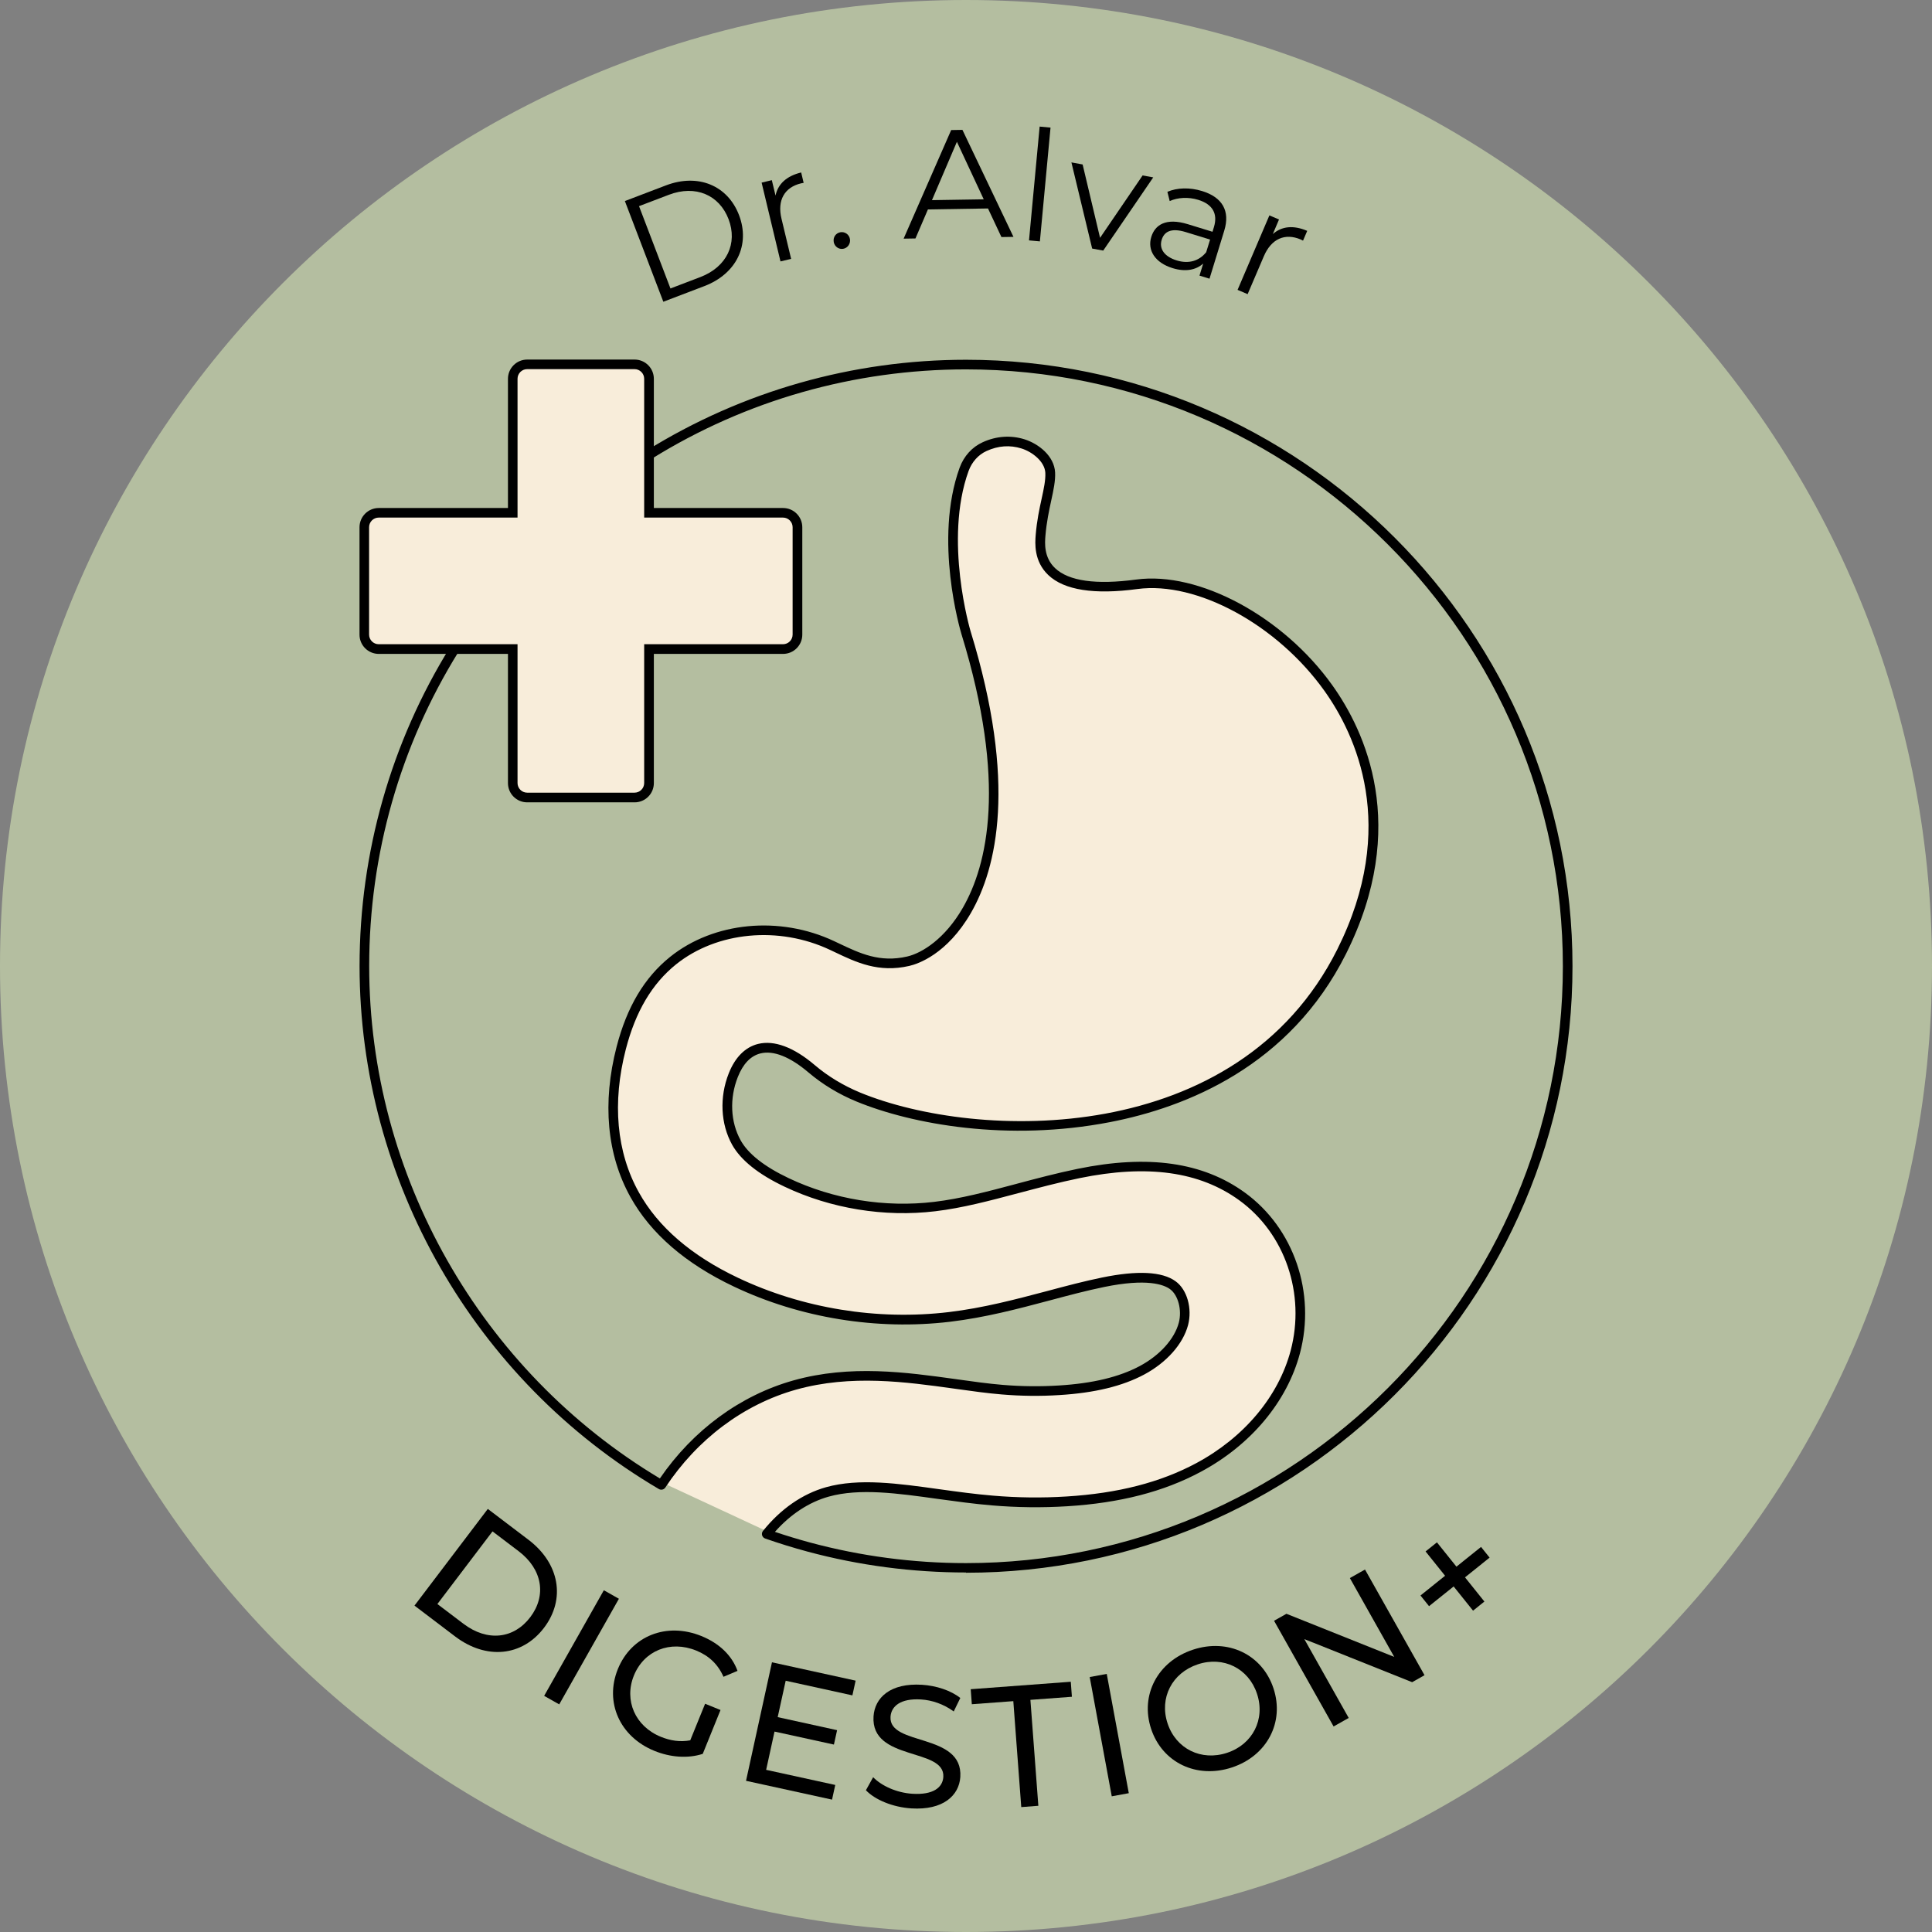
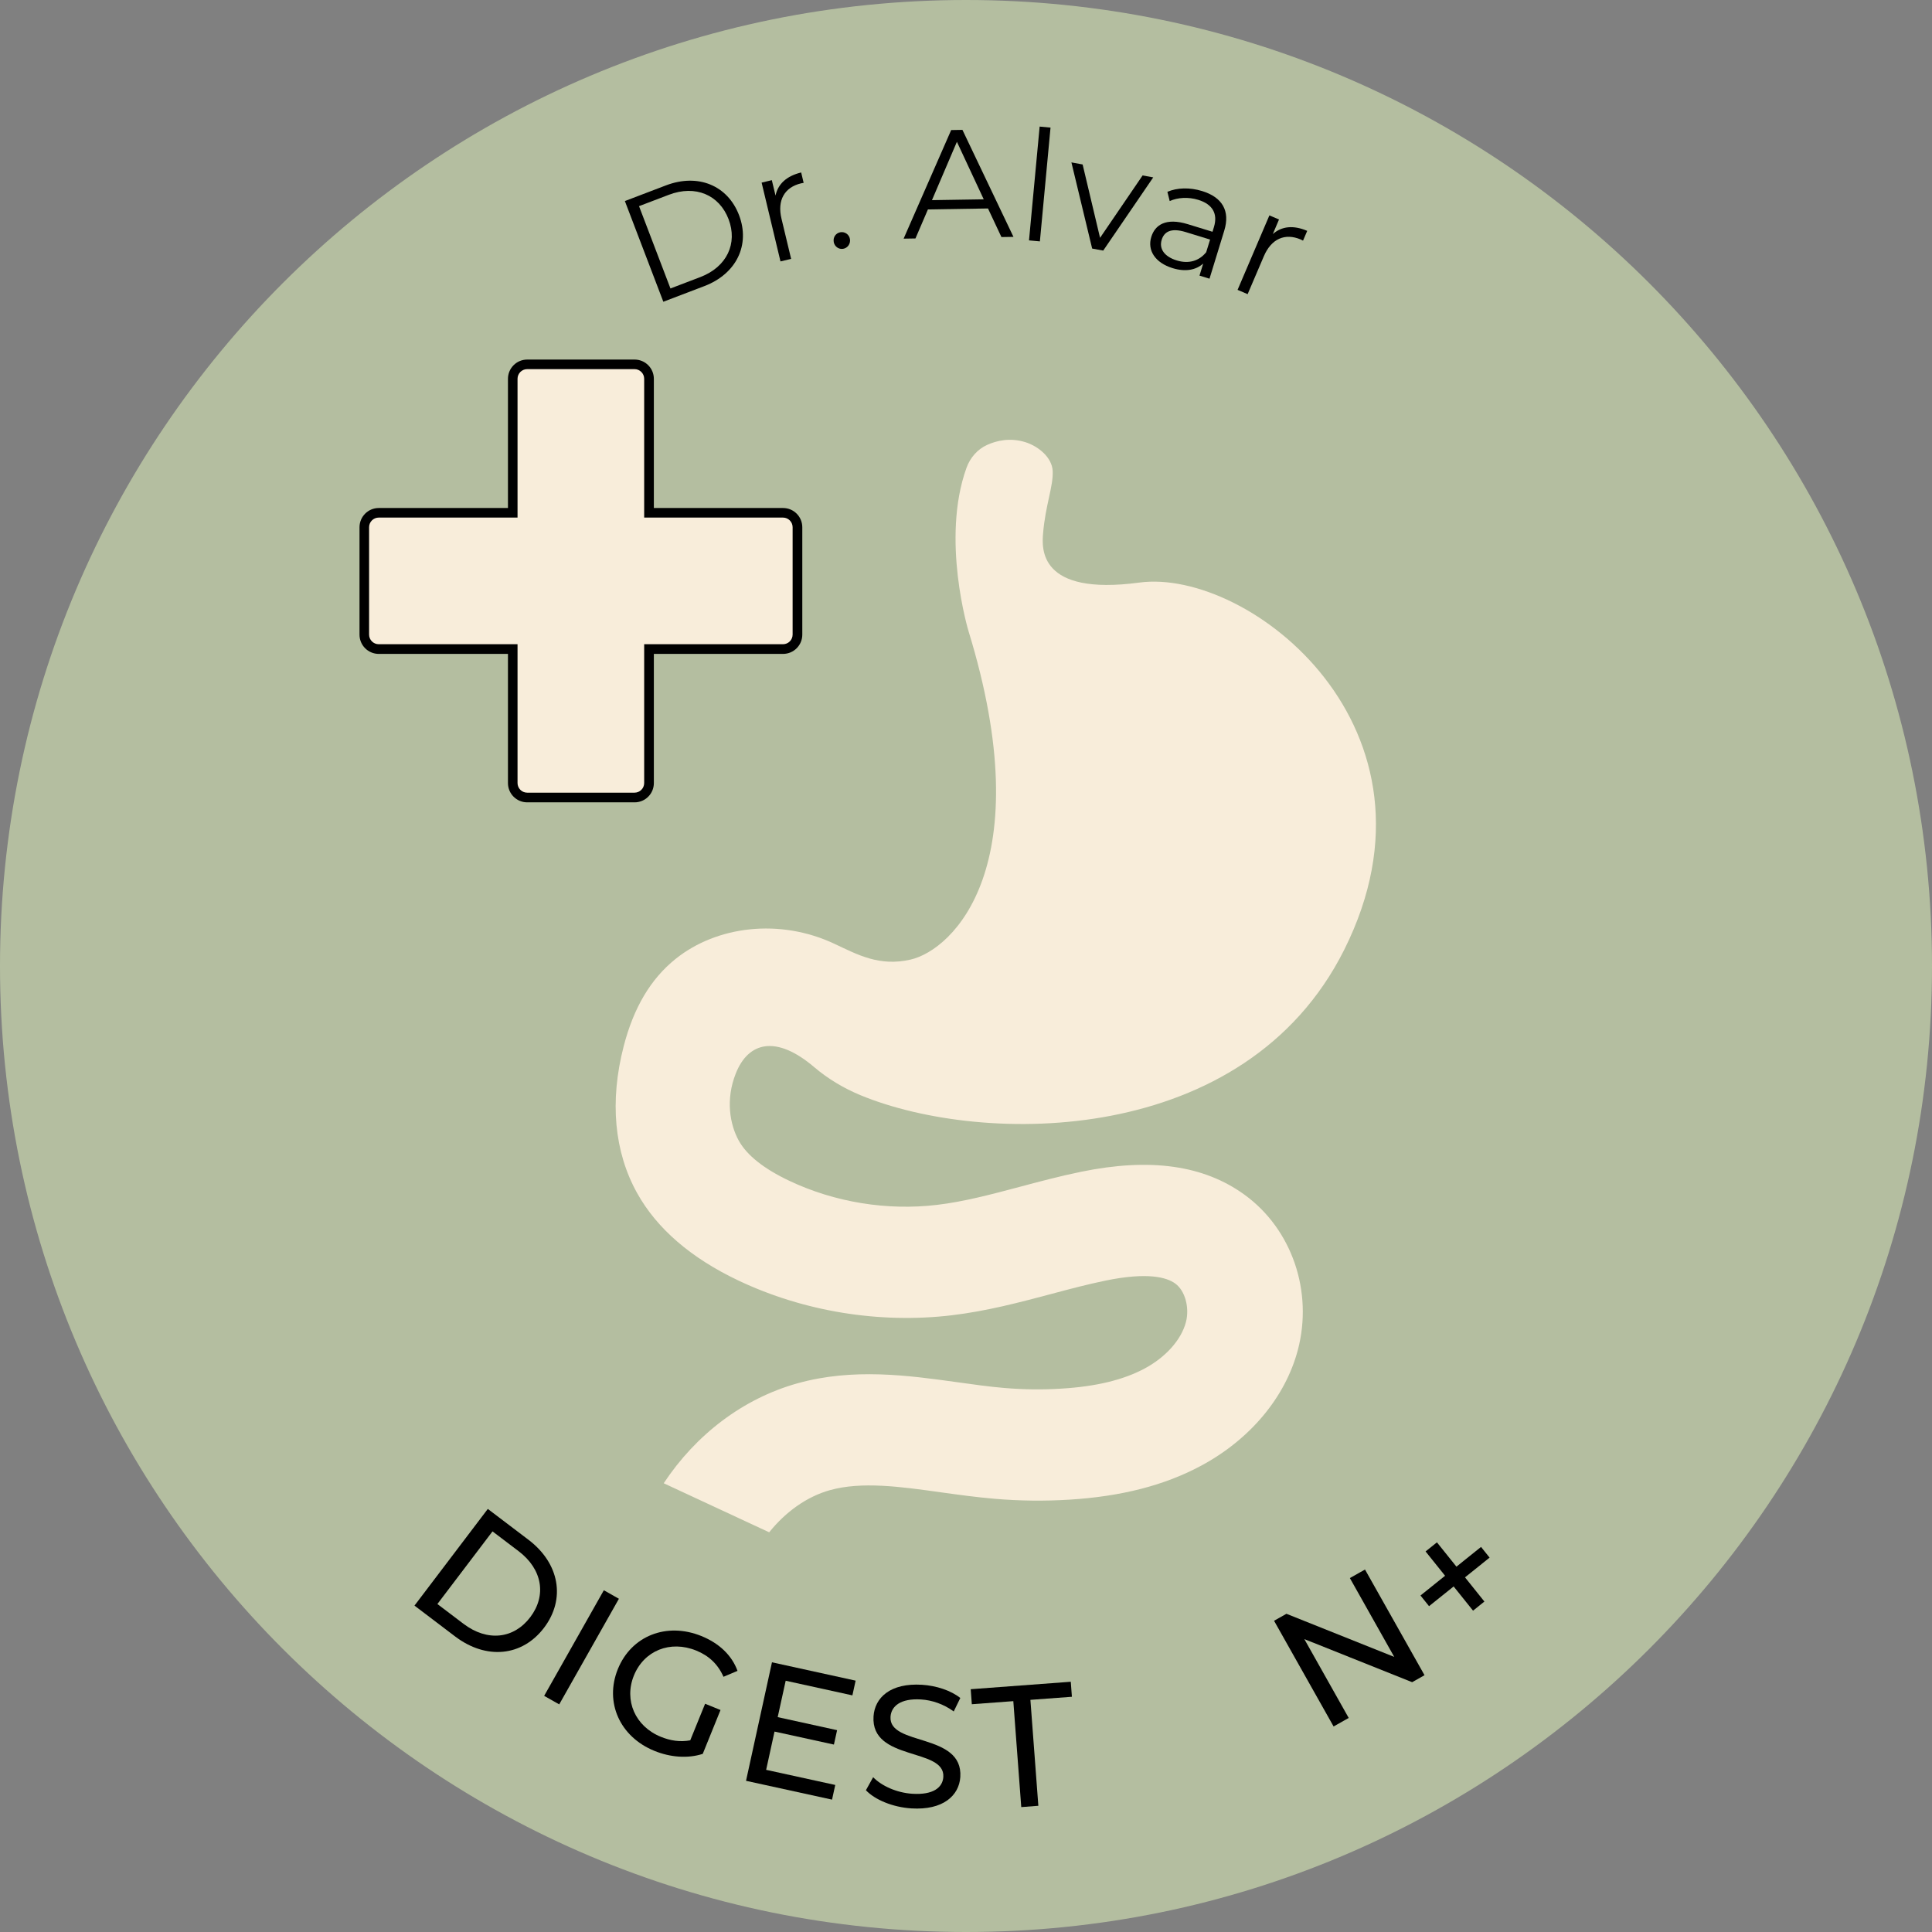
<svg xmlns="http://www.w3.org/2000/svg" id="Layer_2" viewBox="0 0 401.38 401.38">
  <rect x="0" y="0" width="401.38" height="401.38" fill="#808080" stroke="none" />
  <defs>
    <style>.cls-1{fill:#b4bea0;}.cls-2{fill:#f8edda;}</style>
  </defs>
  <g id="Layer_1-2">
    <path class="cls-1" d="m401.38,200.69C401.38,89.85,311.52,0,200.69,0S0,89.85,0,200.69s89.85,200.69,200.69,200.69,200.69-89.85,200.69-200.69" />
    <path d="m101.34,313.48l8.46,6.42c6.45,4.9,7.75,12.3,3.23,18.27-4.53,5.97-12,6.71-18.46,1.82l-8.46-6.42,15.23-20.08Zm-5.05,23.87c4.96,3.76,10.45,3.14,13.87-1.37,3.42-4.5,2.54-9.96-2.42-13.72l-5.42-4.11-11.45,15.09,5.42,4.11Z" />
    <path d="m125.45,330.38l3.13,1.77-12.4,21.94-3.13-1.77,12.4-21.94Z" />
    <path d="m146.49,353.96l3.2,1.3-3.69,9.11c-3.13,1.02-6.78.71-10.04-.62-7.17-2.91-10.4-10.08-7.6-16.99,2.8-6.91,10.12-9.8,17.35-6.87,3.7,1.5,6.34,4.01,7.51,7.24l-2.91,1.23c-1.18-2.65-3.04-4.38-5.67-5.45-5.4-2.19-10.84,0-12.95,5.2-2.08,5.14.26,10.56,5.63,12.73,1.97.8,3.98,1.11,6.08.72l3.09-7.6Z" />
    <path d="m173.53,370.82l-.67,3.06-17.87-3.91,5.39-24.62,17.38,3.81-.67,3.06-13.86-3.04-1.66,7.56,12.34,2.71-.66,2.99-12.34-2.7-1.74,7.95,14.35,3.14Z" />
    <path d="m179.89,371.94l1.51-2.72c1.76,1.81,4.88,3.23,8.12,3.44,4.35.28,6.32-1.29,6.46-3.49.39-6.14-15.09-3.23-14.5-12.58.25-3.88,3.48-6.99,10.09-6.57,2.95.19,5.95,1.17,7.94,2.74l-1.37,2.8c-2.1-1.54-4.54-2.35-6.77-2.49-4.28-.27-6.22,1.41-6.36,3.6-.39,6.14,15.09,3.27,14.5,12.5-.25,3.84-3.55,6.95-10.19,6.53-3.84-.25-7.54-1.78-9.43-3.78Z" />
    <path d="m210.52,353.42l-8.62.64-.23-3.12,20.79-1.55.23,3.12-8.62.64,1.65,22.01-3.55.27-1.65-22.01Z" />
-     <path d="m226.39,348.41l3.54-.65,4.58,24.78-3.54.65-4.58-24.78Z" />
-     <path d="m239.15,359.18c-2.32-7,1.34-14.02,8.69-16.45,7.28-2.41,14.4.99,16.73,8.03s-1.34,14.02-8.62,16.43c-7.34,2.43-14.48-1-16.8-8.01Zm22-7.29c-1.75-5.3-7.01-7.88-12.3-6.12-5.36,1.78-8.04,6.99-6.28,12.28,1.75,5.29,7.01,7.88,12.37,6.1,5.3-1.75,7.97-6.96,6.21-12.26Z" />
    <path d="m283.58,326.07l12.37,21.96-2.57,1.45-22.4-8.95,9.22,16.38-3.14,1.77-12.37-21.96,2.57-1.45,22.4,8.96-9.22-16.38,3.14-1.77Z" />
    <path d="m309.47,323.6l-5.11,4.1,4.03,5.03-2.36,1.89-4.03-5.03-5.11,4.1-1.78-2.22,5.11-4.1-4.05-5.05,2.36-1.89,4.05,5.05,5.11-4.1,1.78,2.22Z" />
    <path d="m129.82,41.77l8.52-3.25c6.7-2.56,12.85.02,15.2,6.18,2.35,6.16-.52,12.19-7.21,14.74l-8.52,3.25-7.99-20.92Zm15.66,15.8c5.56-2.12,7.8-7.02,5.88-12.04-1.92-5.02-6.85-7.18-12.41-5.06l-6.19,2.36,6.53,17.1,6.19-2.36Z" />
    <path d="m166.45,35.84l.51,2.15c-.19.04-.38.06-.54.1-3.42.82-4.99,3.5-4.06,7.35l2,8.34-2.21.53-3.92-16.37,2.12-.51.77,3.2c.51-2.42,2.31-4.07,5.33-4.8Z" />
    <path d="m173.21,50.24c-.17-.98.47-1.83,1.38-1.99s1.83.44,1.99,1.42-.49,1.87-1.41,2.02c-.92.16-1.8-.47-1.97-1.45Z" />
    <path d="m205.26,43.31l-12.48.2-2.59,6.03-2.46.04,9.88-22.56,2.34-.04,10.6,22.23-2.5.04-2.79-5.94Zm-.89-1.91l-5.57-11.94-5.18,12.12,10.75-.17Z" />
    <path d="m215.99,26.3l2.26.21-2.21,23.64-2.26-.21,2.21-23.64Z" />
    <path d="m239.59,36.85l-10.39,15.21-2.3-.42-4.31-17.9,2.33.43,3.62,15.24,8.84-12.96,2.2.4Z" />
    <path d="m254.34,47.93l-3.06,9.97-2.08-.64.77-2.51c-1.49,1.35-3.69,1.78-6.35.96-3.64-1.12-5.29-3.7-4.44-6.48.76-2.48,2.99-4.07,7.61-2.65l5.11,1.57.3-.98c.84-2.75-.26-4.73-3.25-5.65-2.08-.64-4.26-.5-5.94.25l-.48-1.92c2.04-.88,4.67-.94,7.21-.16,4.16,1.28,5.88,4.08,4.6,8.24Zm-3.75,4.47l.81-2.63-5.05-1.55c-3.12-.96-4.51-.04-5.01,1.61-.57,1.87.57,3.49,3.14,4.28,2.45.75,4.61.14,6.11-1.71Z" />
    <path d="m271.58,47.96l-.87,2.03c-.18-.08-.34-.18-.49-.24-3.24-1.38-6.09-.17-7.65,3.48l-3.37,7.88-2.09-.89,6.61-15.47,2,.85-1.29,3.03c1.85-1.64,4.29-1.89,7.14-.67Z" />
    <path class="cls-2" d="m159.8,318.34c3.44-4.28,7.83-7.41,12.6-8.75,6.62-1.85,14.63-.74,23.12.45,3.61.5,7.34,1.02,11.16,1.34,5.13.44,10.34.5,15.47.18,10.83-.67,19.78-2.97,27.36-7.04,10.17-5.45,17.5-14.2,20.11-24.01,3.23-12.17-1.21-25.14-11.05-32.29-8.48-6.16-19.6-7.73-33.97-4.78-4.39.9-8.62,2.03-12.71,3.12-5.98,1.59-11.62,3.09-17.17,3.75-10.41,1.25-21.34-.53-30.77-5.01-5.25-2.49-8.77-5.28-10.45-8.3-1.87-3.37-2.79-8.56-.64-13.98,2.64-6.66,8.46-7.98,16.27-1.34,2.9,2.47,6.2,4.43,9.71,5.88,25.51,10.5,79.84,10.83,100.41-30.21,23.04-46-19.77-79.38-42.55-76.32-21,2.82-20.24-7.19-20-10.18.48-5.88,2.15-9.81,2-13-.14-2.82-2.96-5.13-5.65-5.98-3.2-1-5.99-.34-7.97.56-2.02.91-3.52,2.66-4.28,4.74-5.36,14.83.4,33.91.4,33.91,15,48.74-3.18,66.23-12,68.27-6.5,1.5-11-1-15.84-3.27-11.32-5.33-24.44-3.74-33.01,3.14-5.17,4.16-8.7,10.1-10.78,18.15-2.94,11.38-1.98,21.92,2.79,30.49,4.1,7.38,11.18,13.49,21.04,18.17,13.59,6.45,29.34,9.01,44.35,7.22,7.28-.87,14.05-2.67,20.6-4.41,3.92-1.05,7.63-2.03,11.32-2.79,8.8-1.81,12.74-.67,14.49.61,2.05,1.48,3.01,5.02,2.21,8.05-.98,3.66-4.18,7.25-8.58,9.61-4.41,2.36-10.06,3.73-17.26,4.17-3.92.25-7.9.2-11.82-.13-3.15-.26-6.39-.72-9.83-1.2-10.14-1.41-21.64-3.01-33.25.24-11.26,3.16-21.06,10.64-27.74,20.75" />
-     <path d="m200.69,326.69c-11.14,0-22.21-1.46-32.89-4.33-3.01-.81-5.98-1.73-8.84-2.73-.31-.11-.54-.36-.63-.67-.09-.31-.02-.65.18-.9,3.67-4.57,8.2-7.71,13.11-9.09,6.85-1.91,14.95-.78,23.53.42l.16.02c3.54.49,7.21,1,10.94,1.31,5.08.44,10.23.5,15.32.18,10.69-.66,19.51-2.93,26.95-6.92,9.93-5.32,17.08-13.84,19.62-23.39,3.12-11.77-1.16-24.32-10.67-31.22-8.25-5.99-19.1-7.5-33.18-4.61-4.32.89-8.49,2-12.53,3.07l-.13.03c-6.02,1.6-11.69,3.11-17.31,3.78-10.59,1.27-21.72-.54-31.32-5.1-5.45-2.58-9.11-5.52-10.9-8.72-2.4-4.33-2.66-9.88-.7-14.83,1.32-3.34,3.43-5.45,6.09-6.11,3.35-.83,7.41.68,11.76,4.38,2.75,2.34,5.93,4.26,9.44,5.72,24.35,10.02,78.42,11.59,99.13-29.73,12.8-25.56,3.82-44.64-2.67-53.73-9.79-13.72-26.48-22.81-38.85-21.15-8.98,1.21-15.21.23-18.51-2.9-3.06-2.9-2.75-6.72-2.62-8.35.24-2.96.77-5.4,1.24-7.55.45-2.06.83-3.84.76-5.33-.11-2.31-2.64-4.34-4.95-5.07-2.4-.75-4.84-.58-7.25.52-1.72.78-3.05,2.26-3.75,4.17-5.18,14.33.36,33.09.42,33.28,9.72,31.59,5.41,49.24.09,58.49-4.98,8.64-11.07,10.64-12.82,11.04-6.37,1.47-10.98-.72-15.43-2.84l-1.06-.5c-10.63-5.01-23.48-3.79-31.96,3.01-5,4.02-8.41,9.79-10.44,17.62-2.88,11.13-1.94,21.42,2.7,29.75,3.99,7.19,10.92,13.16,20.59,17.75,13.42,6.37,28.97,8.9,43.8,7.13,7.2-.86,13.92-2.65,20.43-4.37,4.1-1.1,7.76-2.06,11.41-2.81,7.36-1.51,12.5-1.25,15.28.78,2.39,1.72,3.5,5.64,2.59,9.11-1.05,3.93-4.44,7.75-9.07,10.24-4.55,2.44-10.33,3.84-17.67,4.29-3.92.25-7.95.21-11.96-.13-3.05-.25-6.17-.69-9.47-1.15l-.42-.06c-10.05-1.4-21.43-2.98-32.84.21-10.88,3.05-20.53,10.28-27.17,20.34-.29.44-.88.58-1.34.31-38.36-22.57-62.18-64.21-62.18-108.66,0-23.54,6.53-46.49,18.88-66.37.29-.47.91-.61,1.38-.32.47.29.61.91.32,1.38-12.16,19.56-18.58,42.15-18.58,65.31,0,43.44,23.11,84.14,60.39,106.46,6.89-10.05,16.72-17.27,27.77-20.37,11.81-3.31,23.42-1.69,33.65-.27l.42.06c3.27.46,6.36.89,9.36,1.14,3.92.33,7.84.37,11.67.13,7.05-.43,12.56-1.76,16.85-4.05,4.15-2.23,7.18-5.59,8.09-8.99.69-2.62-.13-5.75-1.83-6.98-1.3-.95-4.81-2.27-13.7-.44-3.59.74-7.23,1.7-11.26,2.78-6.61,1.76-13.4,3.56-20.74,4.44-15.2,1.81-31.15-.78-44.9-7.31-10.06-4.77-17.29-11.03-21.49-18.59-4.89-8.79-5.89-19.59-2.88-31.23,2.14-8.27,5.77-14.38,11.12-18.68,9.07-7.28,22.75-8.59,34.06-3.27l1.06.5c4.34,2.06,8.44,4.01,14.13,2.7,3.19-.74,7.9-3.78,11.54-10.09,5.13-8.9,9.24-26.01-.27-56.91-.24-.8-5.79-19.57-.38-34.54.89-2.43,2.6-4.31,4.81-5.31,2.83-1.29,5.83-1.49,8.68-.6,2.94.93,6.18,3.48,6.35,6.89.08,1.75-.33,3.65-.81,5.85-.45,2.09-.96,4.45-1.2,7.29-.12,1.46-.36,4.5,2,6.73,2.84,2.7,8.52,3.49,16.87,2.37,13.04-1.75,30.55,7.69,40.74,21.97,6.76,9.46,16.11,29.29,2.84,55.79-11.69,23.33-33.13,31.89-49.06,34.97-21.19,4.09-41.08.47-52.63-4.28-3.71-1.53-7.07-3.57-9.98-6.04-3.84-3.26-7.29-4.63-9.98-3.96-2.04.51-3.62,2.16-4.71,4.91-1.75,4.41-1.53,9.31.58,13.13,1.57,2.83,4.94,5.48,10,7.88,9.26,4.4,19.99,6.15,30.22,4.92,5.48-.65,11.08-2.14,17.02-3.72l.14-.04c4.06-1.08,8.27-2.2,12.64-3.1,14.66-3.01,26.03-1.39,34.76,4.95,10.17,7.39,14.76,20.79,11.43,33.36-2.68,10.08-10.19,19.06-20.6,24.63-7.7,4.14-16.79,6.48-27.77,7.16-5.19.32-10.44.26-15.62-.18-3.79-.32-7.48-.83-11.05-1.32l-.16-.02c-8.36-1.17-16.26-2.28-22.71-.48-4.1,1.15-7.94,3.67-11.17,7.32,2.39.8,4.85,1.55,7.33,2.22,10.51,2.83,21.4,4.27,32.37,4.27,68.37,0,124-55.63,124-124s-55.63-124-124-124c-23.17,0-45.75,6.42-65.31,18.58-.47.29-1.09.15-1.38-.32-.29-.47-.15-1.09.32-1.38,19.88-12.35,42.83-18.88,66.37-18.88,69.48,0,126,56.52,126,126s-56.52,126-126,126Z" />
    <path class="cls-2" d="m162.69,106.53h-27.84v-27.84c0-1.66-1.34-3-3-3h-22.31c-1.66,0-3,1.34-3,3v27.84h-27.84c-1.66,0-3,1.34-3,3v22.31c0,1.66,1.34,3,3,3h27.84v27.84c0,1.66,1.34,3,3,3h22.31c1.66,0,3-1.34,3-3v-27.84h27.84c1.66,0,3-1.34,3-3v-22.31c0-1.66-1.34-3-3-3Z" />
    <path d="m131.84,166.69h-22.31c-2.21,0-4-1.79-4-4v-26.84h-26.84c-2.21,0-4-1.79-4-4v-22.31c0-2.21,1.79-4,4-4h26.84v-26.84c0-2.21,1.79-4,4-4h22.31c2.21,0,4,1.79,4,4v26.84h26.84c2.21,0,4,1.79,4,4v22.31c0,2.21-1.79,4-4,4h-26.84v26.84c0,2.21-1.79,4-4,4Zm-53.16-59.16c-1.1,0-2,.9-2,2v22.31c0,1.1.9,2,2,2h28.84v28.84c0,1.1.9,2,2,2h22.31c1.1,0,2-.9,2-2v-28.84h28.84c1.1,0,2-.9,2-2v-22.31c0-1.1-.9-2-2-2h-28.84v-28.84c0-1.1-.9-2-2-2h-22.31c-1.1,0-2,.9-2,2v28.84h-28.84Z" />
  </g>
</svg>